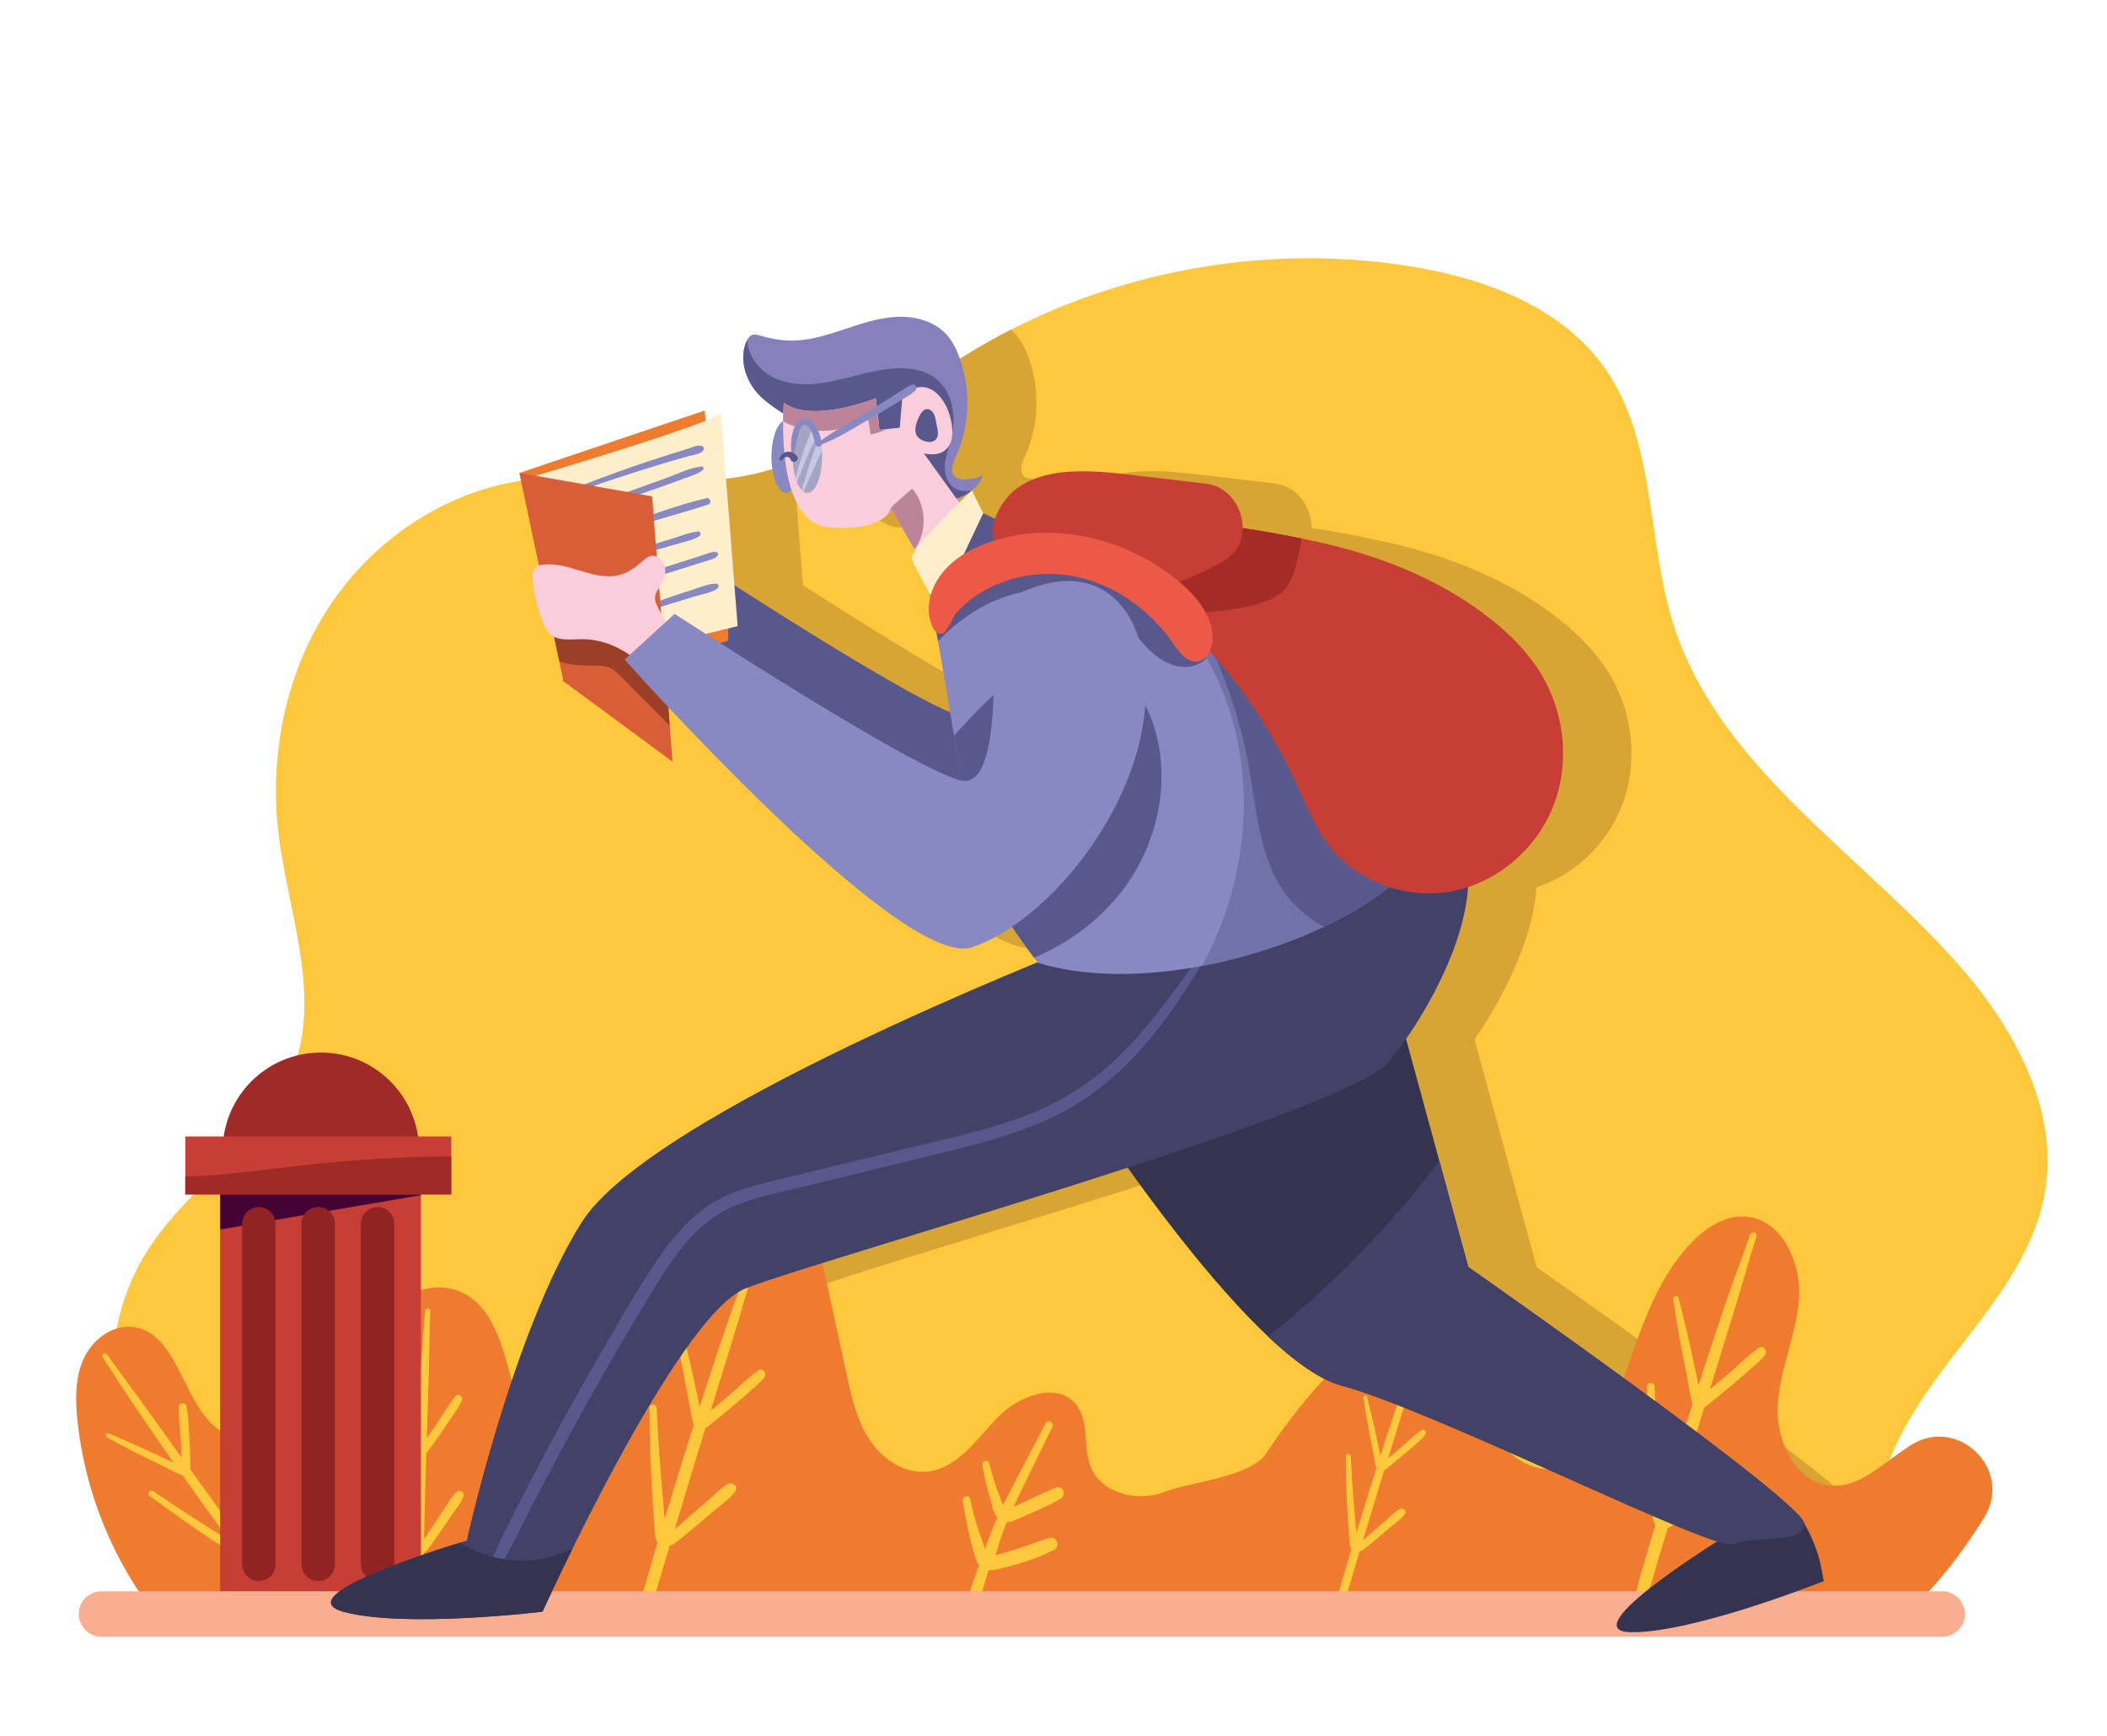
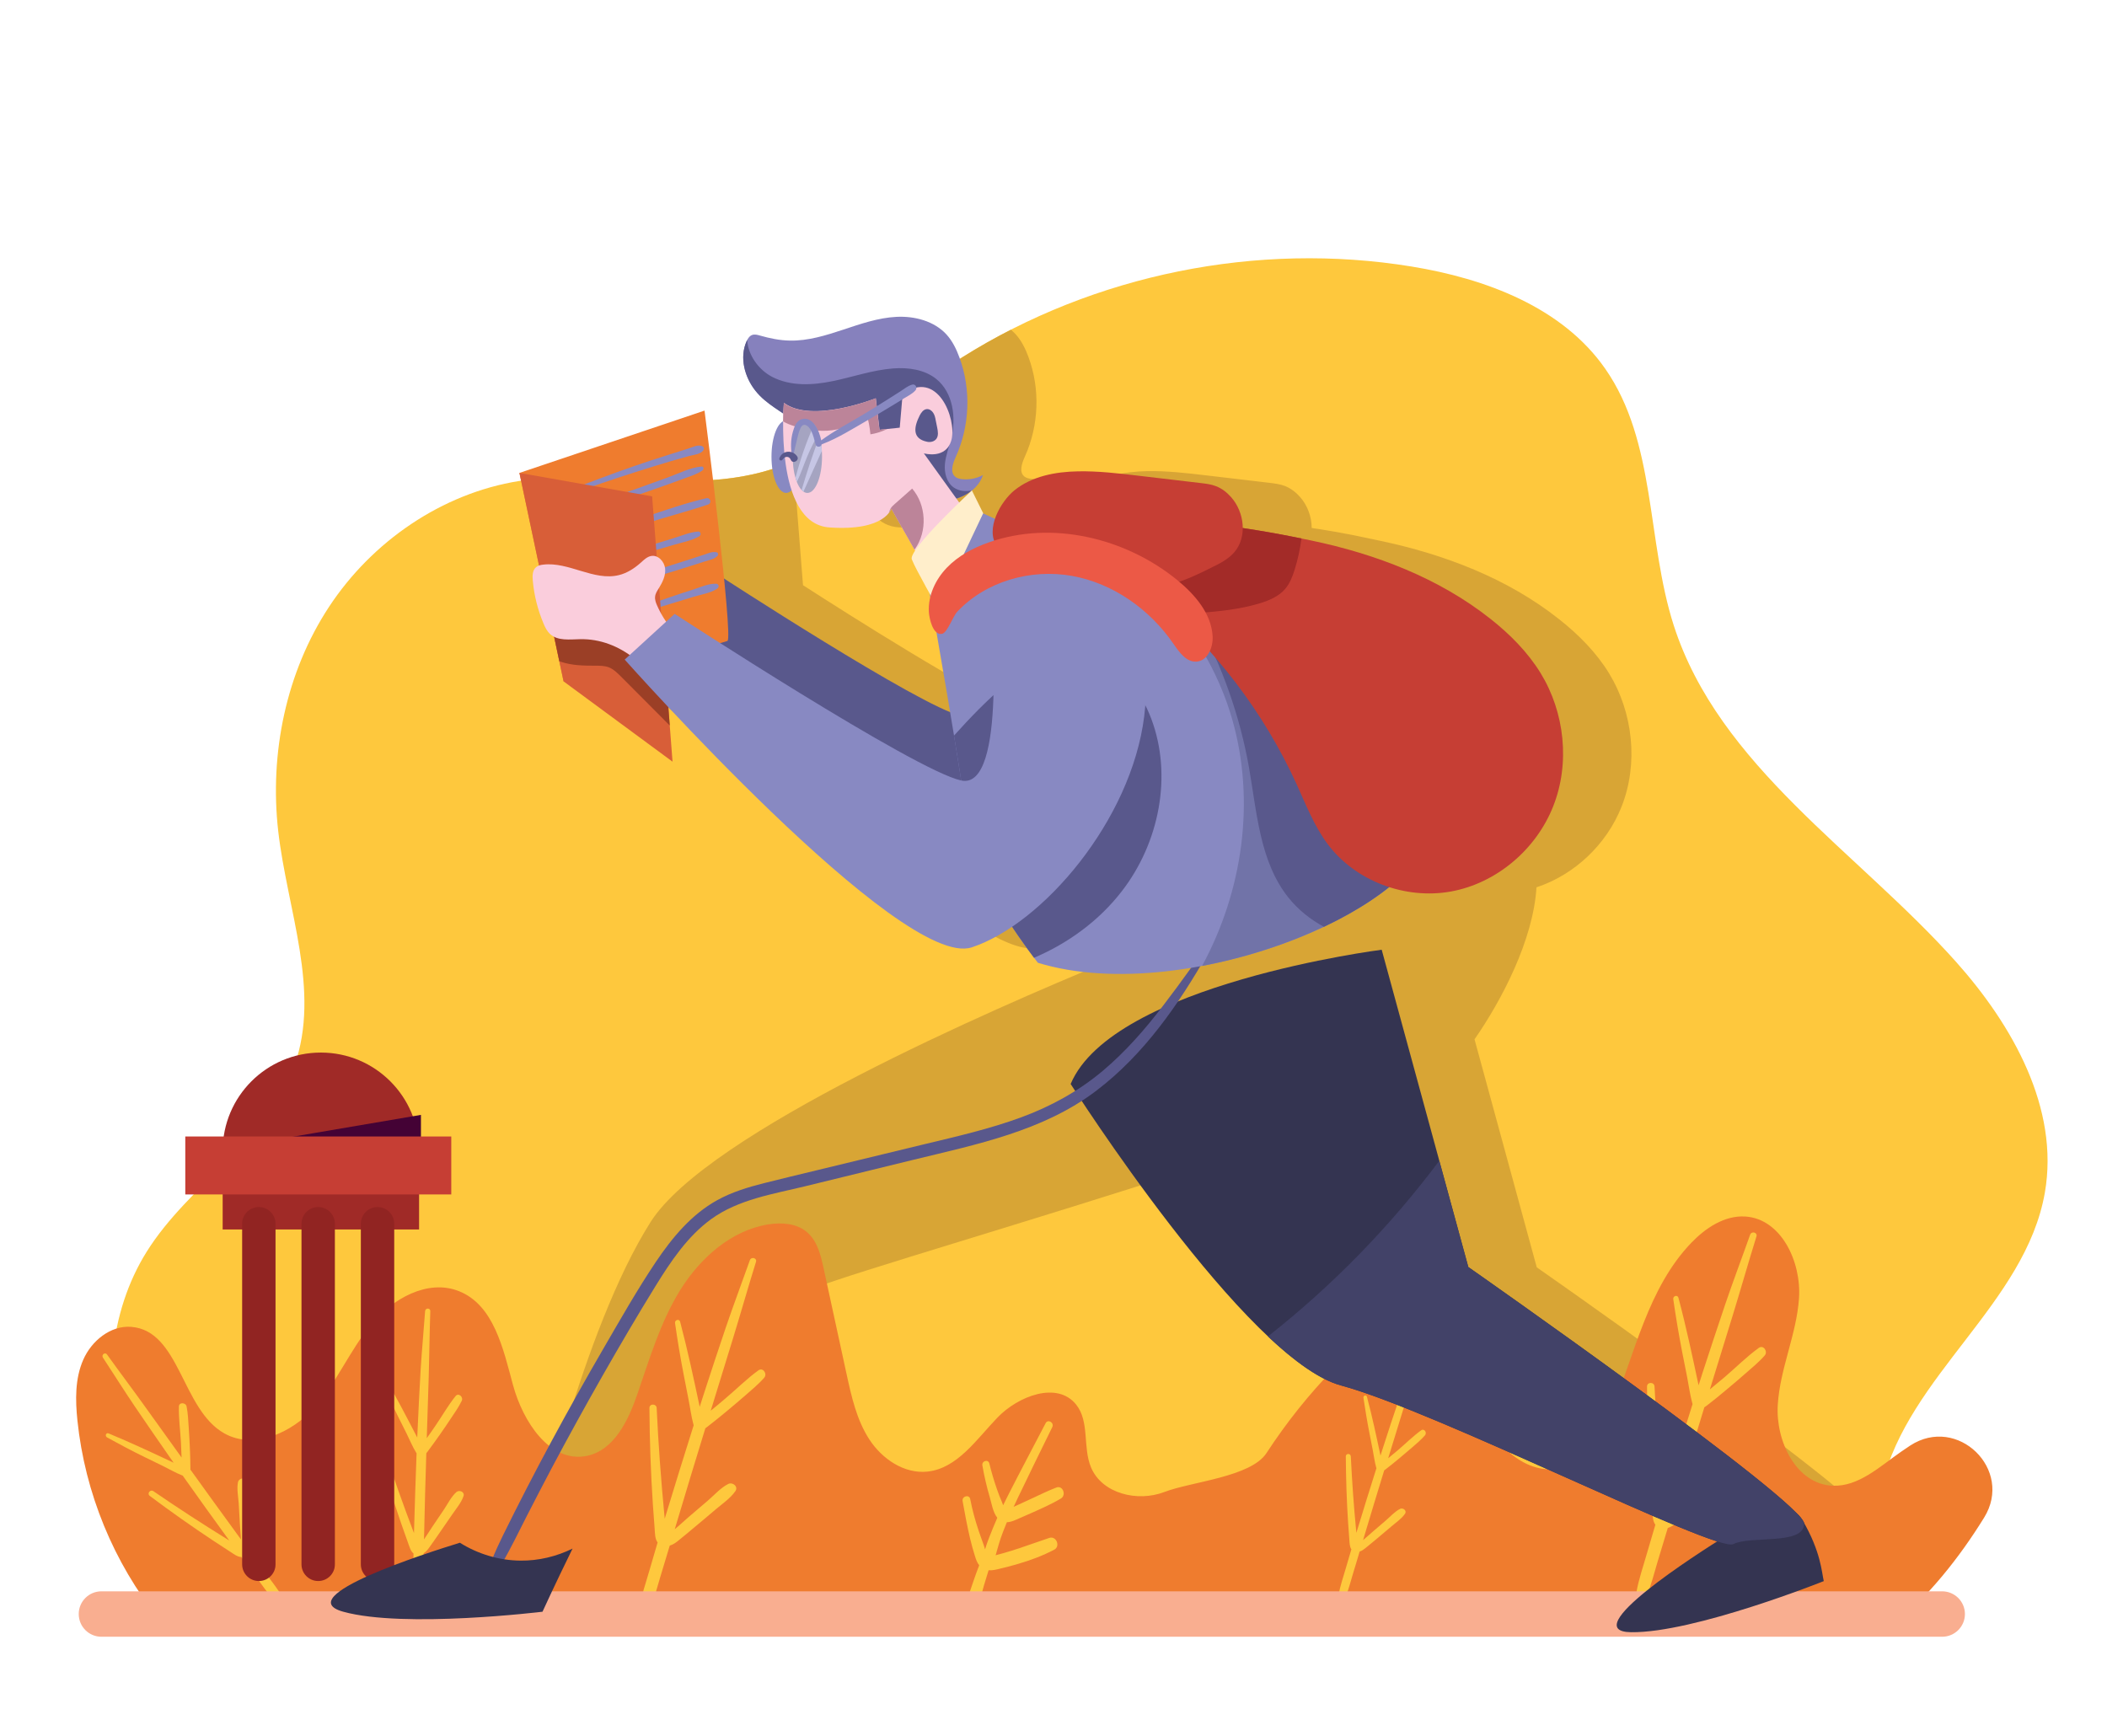
<svg xmlns="http://www.w3.org/2000/svg" version="1.1" x="0px" y="0px" viewBox="0 0 2272 1872" style="enable-background:new 0 0 2272 1872;" xml:space="preserve">
  <style type="text/css">
	.st0{fill:#FFFFFF;}
	.st1{fill:#FEC83D;}
	.st2{fill:#D8A535;}
	.st3{fill:#EF7C2E;}
	.st4{fill:#A02A27;}
	.st5{fill:#C63E34;}
	.st6{fill:#440235;}
	.st7{fill:#912422;}
	.st8{fill:#F9AE90;}
	.st9{fill:#343451;}
	.st10{fill:#424268;}
	.st11{fill:#59588C;}
	.st12{fill:#FFEECB;}
	.st13{fill:#8889C2;}
	.st14{fill:#7173A8;}
	.st15{fill:#8681BD;}
	.st16{fill:#FACDDC;}
	.st17{fill:#BC8499;}
	.st18{fill:#D85E38;}
	.st19{fill:#9B3F26;}
	.st20{fill:#A5A4C1;}
	.st21{fill:#C6C6E5;}
	.st22{fill:#A32B28;}
	.st23{fill:#EC5946;}
</style>
  <g id="Background">
    <g id="Layer_1_1_">
	</g>
    <g id="Layer_2">
	</g>
    <g id="Layer_1_2_">
	</g>
    <g id="Layer_2_1_">
	</g>
    <g>
      <g>
        <rect x="0" class="st0" width="2272" height="1872" />
      </g>
    </g>
  </g>
  <g id="object">
    <g>
      <path class="st1" d="M2205,1286.1c15.8-90.8-34.7-180.5-96.1-249.2c-106.3-118.8-255.3-210.8-304.1-362.5    c-29.4-91.6-18.8-197.8-73.9-276.8c-46.3-66.4-129.1-97.2-208.9-110.2c-166.2-27.1-341.9,8.4-484.6,98    c-73.5,46.1-141.1,107.2-225.8,126.1c-82.2,18.4-168.7-6-251.8,7.2C476.4,532,401.1,584,354.8,654.4s-64.3,158-54.8,241.8    c9.7,84.9,46,172.1,17.6,252.7c-28.6,81.3-113.9,128-159.5,201.1c-41.1,65.8-46.7,149.7-27.4,224.8    c16.5,64.3,29.1,95.9,62.9,141.4h1809.9c17.3-33.5,16.8-76.5,25.9-114.6C2057.6,1483.4,2184.1,1405.8,2205,1286.1z" />
      <path class="st2" d="M2017.2,1638.6c-0.2-0.3-0.4-0.5-0.6-0.8c-1-1.4-2.1-2.7-3.3-3.9c-0.4-0.5-0.9-0.9-1.3-1.4    c-2.7-2.8-6-6-9.9-9.5c-2-1.8-4.1-3.7-6.3-5.6c-1.5-1.3-3-2.6-4.7-4c-0.8-0.7-1.6-1.4-2.5-2.1c-1.7-1.4-3.4-2.9-5.2-4.3    c-0.9-0.7-1.8-1.5-2.7-2.2c-1.8-1.5-3.7-3.1-5.6-4.6c-1.9-1.6-3.9-3.2-5.9-4.8c-5.1-4.1-10.4-8.4-16.1-12.8    c-4.5-3.5-9.2-7.2-13.9-10.9c-6-4.6-12.2-9.4-18.6-14.3c-1.3-1-2.6-1.9-3.9-2.9c-5.2-3.9-10.4-7.9-15.8-11.9c-1.3-1-2.7-2-4-3    c-5.4-4-10.9-8.1-16.4-12.2c-1.4-1-2.8-2.1-4.2-3.1c-2.8-2.1-5.6-4.1-8.4-6.2c-18.2-13.5-36.8-27.1-55-40.3    c-5.6-4.1-11.2-8.1-16.7-12.1c-6.9-5-13.7-9.9-20.4-14.7c-2.7-1.9-5.3-3.8-8-5.7c-1.3-0.9-2.6-1.9-3.9-2.8    c-2.6-1.9-5.2-3.7-7.7-5.6c-5.1-3.7-10.1-7.2-15-10.7c-2.4-1.7-4.8-3.5-7.2-5.1c-11.8-8.4-22.7-16.2-32.4-23.1    c-2.9-2.1-5.7-4-8.4-5.9c-4.5-3.1-8.6-6.1-12.3-8.7c-1.5-1.1-2.9-2.1-4.3-3c-12.3-8.7-19.5-13.7-19.5-13.7l-67.1-245.9    c29.3-42.1,63.4-107.3,66.8-163.9c41.2-13.6,75.8-46.5,91.8-87.1c18.3-46.4,12.4-101.2-13.6-143.8c-13.9-22.7-33.1-41.9-54-58.4    c-55.6-44-123.8-69.9-193.2-84.5c-3.8-0.8-7.7-1.6-11.5-2.4c-1.4-0.3-2.8-0.6-4.2-0.9c-0.8-0.2-1.5-0.3-2.3-0.5    c-1-0.2-1.9-0.4-2.9-0.6c-0.8-0.2-1.6-0.3-2.4-0.5c-0.9-0.2-1.9-0.4-2.8-0.6c-0.8-0.2-1.7-0.3-2.5-0.5c-0.9-0.2-1.9-0.4-2.8-0.5    c-0.8-0.2-1.7-0.3-2.5-0.5c-0.9-0.2-1.9-0.3-2.8-0.5c-0.8-0.2-1.7-0.3-2.5-0.5c-0.9-0.2-1.9-0.3-2.8-0.5c-0.8-0.2-1.7-0.3-2.5-0.5    c-0.9-0.2-1.9-0.3-2.8-0.5c-0.8-0.1-1.7-0.3-2.5-0.4c-1-0.2-1.9-0.3-2.9-0.5c-0.8-0.1-1.7-0.3-2.5-0.4c-1-0.2-1.9-0.3-2.9-0.5    c-0.8-0.1-1.7-0.3-2.5-0.4c-1-0.2-2-0.3-2.9-0.5c-0.8-0.1-1.7-0.3-2.5-0.4c-1-0.2-2-0.3-2.9-0.4c-0.8-0.1-1.7-0.3-2.5-0.4    c-0.7-0.1-1.4-0.2-2-0.3c0-12-4.5-24.4-12.6-33.5c-4.5-5.1-10-9.3-16.3-11.8c-5.3-2-11-2.7-16.7-3.4c-22.6-2.7-45.2-5.3-67.9-8    c-21.3-2.5-42.6-5-64-4.6c-24.4,0.5-49.9,5.3-68.9,20.6c-8,6.5-16.6,18.2-20.8,30.6c-0.1,0-0.1-0.1-0.2-0.1    c-0.5-0.2-0.9-0.4-1.4-0.6c-0.2-0.1-0.4-0.2-0.6-0.3c-0.4-0.2-0.8-0.4-1.1-0.5c-0.2-0.1-0.5-0.2-0.7-0.3c-0.3-0.2-0.6-0.3-1-0.4    c-0.2-0.1-0.4-0.2-0.6-0.3c-0.3-0.2-0.7-0.3-1-0.4c-0.1-0.1-0.3-0.1-0.4-0.2c-0.3-0.1-0.6-0.3-0.9-0.4c-0.1-0.1-0.3-0.1-0.4-0.2    c-0.2-0.1-0.4-0.2-0.6-0.3c-0.2-0.1-0.4-0.2-0.5-0.2c-0.2-0.1-0.4-0.2-0.6-0.3c-0.1-0.1-0.2-0.1-0.4-0.2c-0.2-0.1-0.4-0.2-0.6-0.3    c-0.1,0-0.2-0.1-0.3-0.1c-0.1-0.1-0.3-0.1-0.4-0.2c-0.1,0-0.1-0.1-0.2-0.1c-0.5-0.2-0.8-0.4-0.8-0.4l-12.2-24.7    c5.5-4.4,9.9-10,12.2-16.8c-6.9,3.8-15,5.3-22.8,4.4c-2.5-0.3-5.1-0.9-7.1-2.5c-6-4.8-2.7-14.3,0.5-21.4    c15.2-33.5,16.7-73,3.9-107.5c-3.3-8.9-7.5-17.6-13.9-24.6c-1.6-1.7-3.3-3.3-5-4.8c-17.9,9.1-35.3,19-52.3,29.7    c-43.4,27.3-84.8,59.8-128.9,85.7c-1.6,6.1-2.6,13.4-2.6,21.3c0,21.6,7.1,39.1,15.8,39.1c2.1,0,4.1-1,5.9-2.8    c7.1,21.5,19.5,38.7,40.8,40.1c43,3,58.5-8.5,63.9-15.5c1.9-2.5,2.6-4.4,2.7-4.8c0,0,0,0,0,0c0-0.1,0-0.1,0-0.1l25.7,45.3    c-2.8,4.3-4.3,7.7-3.6,9.5c2.4,6.3,11.9,23.8,19.3,37v0c0,0,0.2,1.2,0.6,3.4c-1.3,5.3-1.9,10.7-1.6,16.2    c0.3,5.1,2.7,17.4,8.3,21.9c0.1,0.8,0.3,1.7,0.4,2.5c0.1,0.4,0.1,0.7,0.2,1.1c0.1,0.5,0.2,1,0.3,1.5c0,0.2,0.1,0.3,0.1,0.5    c4,22.8,8.9,51.4,13.8,80.5C1049,747.8,915,662.7,865.9,631.1l-10.5-133.3c-14.2,5.7-28.7,10.5-43.8,13.8    c-57.6,12.9-117.3,4.8-176.4,3.3l20.1,94.9c-1.1,0.4-2.2,1-3.1,1.7c-4,3.3-4.1,9.3-3.6,14.5c1.5,15.8,5.4,31.4,11.5,46.1    c1.8,4.2,3.8,8.4,7.1,11.5c1.3,1.2,2.8,2.2,4.4,3l5.6,26.4h0l4.6,21.8l117.5,86.5l-3-38.9h0l-1.5-19.8    c87.2,93,269.9,278,327.3,258.9c14-4.7,28.6-12.2,43.3-22.1c0.3,0.4,0.5,0.8,0.8,1.1c0.1,0.2,0.3,0.4,0.4,0.6    c0.4,0.6,0.8,1.2,1.2,1.7c0.1,0.2,0.3,0.4,0.4,0.6c0.4,0.6,0.8,1.2,1.2,1.7c0.1,0.2,0.2,0.3,0.4,0.5c0.5,0.7,0.9,1.4,1.4,2.1    c0,0,0,0.1,0.1,0.1c0.5,0.7,1,1.5,1.5,2.2c0,0.1,0.1,0.1,0.1,0.2c0.4,0.6,0.8,1.2,1.3,1.8c0.1,0.2,0.3,0.4,0.4,0.6    c0.3,0.5,0.6,0.9,1,1.4c0.2,0.2,0.3,0.5,0.5,0.7c0.3,0.4,0.6,0.8,0.9,1.3c0.2,0.2,0.3,0.4,0.5,0.7c0.3,0.4,0.6,0.8,0.9,1.3    c0.1,0.2,0.3,0.4,0.4,0.6c0.4,0.5,0.7,1,1.1,1.5c0.1,0.1,0.1,0.2,0.2,0.2c0.4,0.6,0.8,1.1,1.2,1.7c0.1,0.2,0.3,0.4,0.4,0.6    c0.2,0.3,0.5,0.7,0.7,1c0.2,0.2,0.4,0.5,0.5,0.7c0.2,0.3,0.4,0.6,0.6,0.8c0.2,0.2,0.4,0.5,0.5,0.7c0.2,0.2,0.4,0.5,0.5,0.7    c0.2,0.3,0.4,0.5,0.5,0.7c0.1,0.2,0.3,0.4,0.4,0.6c0.2,0.3,0.4,0.5,0.6,0.8c0,0.1,0.1,0.1,0.1,0.2c0.8,1.1,1.6,2.2,2.3,3.1    c0,0,0.1,0.1,0.1,0.1c0.2,0.3,0.5,0.6,0.7,0.9c0,0,0,0,0,0.1c1.7,2.3,3,3.9,3.6,4.7c-119.2,49.2-430.2,183.5-491.3,280.2    c-74.3,117.4-124.1,343.5-124.1,343.5s-2.9,0.9-7.9,2.4c-0.1,0-0.3,0.1-0.4,0.1c-0.1,0-0.3,0.1-0.4,0.1c-0.2,0-0.3,0.1-0.5,0.2    c-0.2,0.1-0.4,0.1-0.5,0.2c-0.1,0-0.3,0.1-0.4,0.1c-0.2,0.1-0.4,0.1-0.7,0.2c-0.1,0-0.2,0.1-0.3,0.1c-0.2,0.1-0.4,0.1-0.6,0.2    c-0.2,0.1-0.4,0.1-0.6,0.2c-0.2,0.1-0.4,0.1-0.6,0.2c-0.1,0-0.3,0.1-0.5,0.1c-0.2,0.1-0.4,0.1-0.7,0.2c-0.8,0.2-1.6,0.5-2.4,0.7    c-0.2,0.1-0.5,0.2-0.7,0.2c-0.2,0.1-0.3,0.1-0.5,0.2c-0.2,0.1-0.5,0.2-0.8,0.2c-0.2,0.1-0.4,0.1-0.6,0.2c-0.2,0.1-0.4,0.1-0.6,0.2    c-0.3,0.1-0.5,0.2-0.8,0.2c-0.2,0.1-0.4,0.1-0.6,0.2c-0.2,0.1-0.5,0.1-0.7,0.2c-0.3,0.1-0.5,0.2-0.8,0.2c-0.2,0.1-0.4,0.1-0.7,0.2    c-0.2,0.1-0.5,0.1-0.7,0.2c-0.3,0.1-0.6,0.2-0.9,0.3c-0.2,0.1-0.4,0.1-0.6,0.2c-0.5,0.2-1,0.3-1.5,0.5c-0.1,0-0.2,0.1-0.3,0.1    c-0.4,0.1-0.8,0.3-1.2,0.4c-0.2,0.1-0.4,0.1-0.6,0.2c-0.3,0.1-0.6,0.2-1,0.3c-0.2,0.1-0.5,0.2-0.7,0.2c-0.3,0.1-0.6,0.2-0.9,0.3    c-0.2,0.1-0.5,0.2-0.7,0.2c-0.3,0.1-0.6,0.2-0.8,0.3c-0.2,0.1-0.5,0.2-0.7,0.2c-0.3,0.1-0.7,0.2-1,0.3c-0.2,0.1-0.4,0.1-0.6,0.2    c-0.3,0.1-0.7,0.2-1,0.3c-0.2,0.1-0.5,0.2-0.7,0.2c-0.4,0.1-0.7,0.2-1.1,0.4c-0.2,0.1-0.4,0.1-0.6,0.2c-0.6,0.2-1.1,0.4-1.7,0.6    c-0.2,0.1-0.4,0.1-0.6,0.2c-0.4,0.1-0.7,0.2-1.1,0.4c-0.2,0.1-0.5,0.2-0.7,0.2c-0.4,0.1-0.7,0.2-1.1,0.4c-0.2,0.1-0.4,0.1-0.6,0.2    c-0.4,0.1-0.7,0.2-1.1,0.4c-0.2,0.1-0.5,0.2-0.7,0.2c-0.4,0.1-0.7,0.3-1.1,0.4c-0.2,0.1-0.4,0.2-0.7,0.2c-0.4,0.1-0.7,0.3-1.1,0.4    c-0.2,0.1-0.5,0.2-0.7,0.2c-0.4,0.1-0.9,0.3-1.3,0.4c-0.2,0.1-0.3,0.1-0.5,0.2c-0.6,0.2-1.2,0.4-1.8,0.6c0,0-0.1,0-0.1,0    c-0.6,0.2-1.1,0.4-1.7,0.6c-0.2,0.1-0.4,0.2-0.7,0.2c-0.4,0.1-0.8,0.3-1.2,0.4c-0.3,0.1-0.5,0.2-0.8,0.3c-0.4,0.1-0.7,0.3-1.1,0.4    c-0.3,0.1-0.5,0.2-0.8,0.3c-0.4,0.1-0.7,0.3-1.1,0.4c-0.3,0.1-0.5,0.2-0.8,0.3c-0.4,0.1-0.7,0.3-1.1,0.4c-0.3,0.1-0.5,0.2-0.8,0.3    c-0.4,0.1-0.8,0.3-1.2,0.4c-0.2,0.1-0.4,0.2-0.6,0.2c-0.5,0.2-1.1,0.4-1.6,0.6c-0.1,0-0.2,0.1-0.3,0.1c-0.6,0.2-1.3,0.5-1.9,0.7    c-0.2,0.1-0.3,0.1-0.5,0.2c-0.5,0.2-1,0.4-1.4,0.5c-0.2,0.1-0.4,0.2-0.7,0.2c-0.4,0.2-0.8,0.3-1.2,0.5c-0.2,0.1-0.5,0.2-0.7,0.3    c-0.4,0.2-0.8,0.3-1.2,0.5c-0.2,0.1-0.5,0.2-0.7,0.3c-0.4,0.1-0.8,0.3-1.2,0.4c-0.2,0.1-0.5,0.2-0.7,0.3c-0.4,0.2-0.8,0.3-1.2,0.5    c-0.2,0.1-0.5,0.2-0.7,0.3c-0.4,0.2-0.9,0.3-1.3,0.5c-0.2,0.1-0.4,0.1-0.6,0.2c-1.3,0.5-2.5,1-3.8,1.5c-0.2,0.1-0.4,0.1-0.5,0.2    c-0.4,0.2-0.9,0.3-1.3,0.5c-0.2,0.1-0.5,0.2-0.7,0.3c-0.4,0.2-0.8,0.3-1.2,0.5c-0.2,0.1-0.5,0.2-0.7,0.3c-0.4,0.2-0.7,0.3-1.1,0.5    c-0.2,0.1-0.5,0.2-0.7,0.3c-0.4,0.2-0.8,0.3-1.2,0.5c-0.2,0.1-0.5,0.2-0.7,0.3c-0.4,0.2-0.8,0.3-1.2,0.5c-0.2,0.1-0.4,0.2-0.6,0.2    c-0.5,0.2-1,0.4-1.5,0.6c-0.1,0-0.2,0.1-0.3,0.1c-0.6,0.3-1.2,0.5-1.8,0.8c-0.1,0-0.2,0.1-0.3,0.1c-0.5,0.2-1,0.4-1.5,0.6    c-0.2,0.1-0.4,0.2-0.6,0.3c-0.4,0.2-0.8,0.3-1.2,0.5c-0.2,0.1-0.4,0.2-0.6,0.3c-0.4,0.2-0.7,0.3-1.1,0.5c-0.2,0.1-0.4,0.2-0.7,0.3    c-0.4,0.2-0.7,0.3-1.1,0.5c-0.2,0.1-0.4,0.2-0.7,0.3c-0.4,0.2-0.7,0.3-1.1,0.5c-0.2,0.1-0.4,0.2-0.6,0.3c-0.4,0.2-0.8,0.4-1.2,0.5    c-0.2,0.1-0.4,0.2-0.5,0.2c-0.5,0.2-1.1,0.5-1.6,0.7c0,0,0,0,0,0c-0.5,0.3-1.1,0.5-1.6,0.8c-0.2,0.1-0.3,0.1-0.5,0.2    c-0.4,0.2-0.8,0.4-1.1,0.5c-0.2,0.1-0.4,0.2-0.6,0.3c-0.3,0.2-0.7,0.3-1,0.5c-0.2,0.1-0.4,0.2-0.6,0.3c-0.3,0.2-0.6,0.3-1,0.5    c-0.2,0.1-0.4,0.2-0.6,0.3c-0.3,0.2-0.6,0.3-0.9,0.5c-0.2,0.1-0.4,0.2-0.6,0.3c-0.3,0.2-0.7,0.3-1,0.5c-0.2,0.1-0.3,0.2-0.5,0.3    c-0.4,0.2-0.7,0.4-1.1,0.6c-0.1,0.1-0.2,0.1-0.4,0.2c-0.5,0.3-1,0.5-1.4,0.8c-0.1,0-0.1,0.1-0.2,0.1c-0.4,0.2-0.8,0.4-1.2,0.6    c-0.1,0.1-0.3,0.2-0.4,0.2c-0.3,0.2-0.6,0.3-0.9,0.5c-0.2,0.1-0.3,0.2-0.5,0.3c-0.3,0.2-0.5,0.3-0.8,0.5c-0.2,0.1-0.3,0.2-0.5,0.3    c-0.3,0.2-0.5,0.3-0.8,0.5c-0.2,0.1-0.3,0.2-0.5,0.3c-0.3,0.2-0.5,0.3-0.8,0.5c-0.2,0.1-0.3,0.2-0.5,0.3c-0.3,0.2-0.5,0.3-0.8,0.5    c-0.1,0.1-0.3,0.2-0.4,0.2c-0.4,0.2-0.7,0.5-1,0.7c0,0-0.1,0-0.1,0.1c-0.4,0.2-0.7,0.5-1.1,0.7c-0.1,0.1-0.2,0.1-0.3,0.2    c-0.3,0.2-0.5,0.4-0.8,0.5c-0.1,0.1-0.2,0.2-0.4,0.3c-0.2,0.2-0.4,0.3-0.6,0.5c-0.1,0.1-0.1,0.1-0.2,0.2h229.1    c0.3-0.6,0.6-1.2,0.8-1.8c0-0.1,0.1-0.2,0.1-0.2c0.3-0.7,0.7-1.5,1.1-2.2c0-0.1,0.1-0.2,0.1-0.3c0.4-0.8,0.8-1.6,1.2-2.5    c0,0,0,0,0-0.1c1.3-2.7,2.6-5.5,4-8.5c0-0.1,0.1-0.2,0.1-0.2c0.4-0.9,0.9-1.8,1.3-2.7c0.1-0.1,0.1-0.3,0.2-0.4    c0.4-0.8,0.8-1.7,1.2-2.6c0.1-0.2,0.2-0.4,0.3-0.6c0.5-1,0.9-2,1.4-3c0,0,0,0,0-0.1c1.1-2.2,2.1-4.4,3.2-6.7c0,0,0,0,0-0.1    c0.5-1.1,1-2.1,1.6-3.2c0.1-0.2,0.2-0.4,0.3-0.6c0.5-0.9,0.9-1.9,1.4-2.9c0.1-0.2,0.2-0.4,0.3-0.7c0.5-1,1-2,1.5-3    c0.1-0.1,0.1-0.3,0.2-0.4c0.6-1.2,1.2-2.4,1.8-3.6l0,0c47-95.4,134-259.4,186.4-280.4c41.6-16.6,238.4-73.6,412.2-130.2    c41.7,58.3,98.6,132.3,151.3,181.9c0,0,0,0,0,0c4.5,4.2,8.9,8.2,13.3,12c0,0,0,0,0,0c0.8,0.7,1.6,1.3,2.3,2    c0.1,0.1,0.3,0.2,0.4,0.4c0.7,0.6,1.4,1.2,2.1,1.8c0.2,0.2,0.4,0.3,0.6,0.5c0.7,0.6,1.4,1.1,2.1,1.7c0.2,0.2,0.4,0.4,0.7,0.5    c0.7,0.6,1.3,1.1,2,1.6c0.2,0.2,0.4,0.4,0.7,0.5c0.7,0.5,1.3,1.1,2,1.6c0.2,0.2,0.4,0.3,0.6,0.5c0.7,0.6,1.4,1.1,2.1,1.6    c0.1,0.1,0.1,0.1,0.2,0.2c2.3,1.8,4.7,3.6,7,5.2c0.2,0.1,0.4,0.3,0.5,0.4c0.6,0.4,1.2,0.8,1.7,1.2c0.3,0.2,0.6,0.4,0.9,0.7    c0.5,0.4,1.1,0.7,1.6,1.1c0.4,0.2,0.7,0.5,1.1,0.7c0.5,0.3,1,0.7,1.5,1c0.4,0.3,0.8,0.5,1.1,0.7c0.5,0.3,1,0.6,1.4,0.9    c0.4,0.3,0.8,0.5,1.2,0.7c0.5,0.3,0.9,0.6,1.4,0.9c0.4,0.3,0.8,0.5,1.2,0.7c0.5,0.3,0.9,0.6,1.3,0.8c0.4,0.3,0.8,0.5,1.3,0.7    c0.4,0.3,0.9,0.5,1.3,0.8c0.5,0.3,1,0.6,1.5,0.8c0.4,0.2,0.9,0.5,1.3,0.7c0.7,0.4,1.5,0.8,2.2,1.2c0.3,0.2,0.7,0.3,1,0.5    c0.5,0.3,1,0.5,1.5,0.8c0.4,0.2,0.7,0.4,1.1,0.5c0.5,0.2,0.9,0.5,1.4,0.7c0.4,0.2,0.7,0.3,1.1,0.5c0.5,0.2,0.9,0.4,1.4,0.6    c0.4,0.2,0.7,0.3,1.1,0.5c0.5,0.2,0.9,0.4,1.4,0.6c0.4,0.1,0.7,0.3,1,0.4c0.5,0.2,0.9,0.4,1.4,0.5c0.3,0.1,0.7,0.3,1,0.4    c0.5,0.2,0.9,0.3,1.4,0.5c0.3,0.1,0.6,0.2,0.9,0.3c0.5,0.2,1,0.3,1.6,0.5c0.3,0.1,0.5,0.2,0.8,0.2c0.8,0.2,1.5,0.5,2.3,0.7    c11.2,3,24.8,7.5,40.1,13.1c2.2,0.8,4.4,1.6,6.7,2.5c4.5,1.7,9.2,3.5,14,5.4c2.4,0.9,4.8,1.9,7.3,2.9c7.3,2.9,14.9,6,22.8,9.2    c5.2,2.1,10.5,4.4,15.9,6.6c1.3,0.6,2.7,1.1,4,1.7c5.4,2.3,10.9,4.6,16.4,7c2.8,1.2,5.6,2.4,8.4,3.6c2.8,1.2,5.6,2.4,8.4,3.6    c5.6,2.4,11.3,4.9,17.1,7.4c2.9,1.3,5.7,2.5,8.6,3.8c1.4,0.6,2.9,1.3,4.3,1.9c2.9,1.3,5.8,2.5,8.6,3.8c8.7,3.8,17.3,7.7,26,11.5    c2.9,1.3,5.8,2.6,8.6,3.9c5.8,2.6,11.5,5.1,17.2,7.7c20,8.9,39.5,17.7,58,25.9c1.3,0.6,2.6,1.2,4,1.8c2.6,1.2,5.2,2.3,7.8,3.4    c2.6,1.1,5.1,2.3,7.7,3.4c6.3,2.8,12.5,5.5,18.4,8c7.2,3.1,14,6.1,20.6,8.8c2.2,0.9,4.3,1.8,6.4,2.7c1.1,0.4,2.1,0.9,3.1,1.3    c4.1,1.7,8.1,3.4,12,4.9c1,0.4,1.9,0.8,2.8,1.1c3.7,1.5,7.3,2.9,10.7,4.2c2.5,1,5,1.9,7.3,2.7c1.5,0.6,3,1.1,4.5,1.6    c0.7,0.3,1.4,0.5,2.1,0.7c1.4,0.5,2.7,0.9,4,1.3c0.6,0.2,1.2,0.4,1.7,0.6c-19.5,12.4-52.5,34.1-76.9,53.9h154.9    c10.7-20.7,14.6-45,18.1-69.5c-0.8-1.4-1.5-2.9-2.4-4.4C2019,1641.3,2018.3,1640,2017.2,1638.6z M1108.3,541.9l-3.1-4.3    c0.1,0,0.3-0.1,0.4-0.1c0.1,0,0.3-0.1,0.4-0.1c0.8-0.3,1.5-0.5,2.3-0.8c0.1,0,0.2-0.1,0.4-0.1c0.6-0.2,1.3-0.5,1.9-0.8    c0.2-0.1,0.4-0.2,0.6-0.3c0.6-0.3,1.2-0.5,1.8-0.8c0.1-0.1,0.3-0.1,0.4-0.2c0.7-0.4,1.4-0.7,2.2-1.1c0.1,0,0.1-0.1,0.2-0.1    c0.6-0.4,1.2-0.7,1.8-1.1c0.2-0.1,0.3-0.2,0.5-0.3c0.5-0.3,1.1-0.7,1.6-1c0.1-0.1,0.3-0.2,0.4-0.3c0.7-0.5,1.3-0.9,1.9-1.4    C1122,528.9,1116.3,534.2,1108.3,541.9z" />
      <path class="st3" d="M2059.8,1558.9c-3.1,2-6.3,4.2-9.6,6.5c-23.2,16.1-46.1,38.1-74.3,36.8c-39.1-1.8-61.4-48.2-58.9-87.3    c2.4-39.1,20.3-75.9,22.9-115c2.6-39.1-19.1-85.6-58.1-88c-22.2-1.3-42.6,12.3-58,28.3c-47.1,49-60.9,119.8-86.7,182.7    c-10,24.4-24.3,50-49.2,58.7c-37.7,13.3-77.6-21.3-88.6-59.7c-11-38.4-3-79.3-2.4-119.2c0.3-21.3-36-29.9-70.6-3.5    c-65.2,49.6-115.8,99.3-160.7,167.9c-16.9,25.8-81.3,30.8-110.1,41.9c-28.8,11.1-67.3,1.8-79.1-26.7c-9-21.6-1.3-49.3-16-67.6    c-20.3-25.4-62.3-9.4-84.9,14.1c-22.6,23.5-43.2,54.8-75.5,58.2c-24.9,2.6-48.8-13.6-62.5-34.6s-19.3-46.1-24.6-70.5    c-8.3-38.1-16.6-76.1-24.8-114.2c-3.1-14.3-6.8-29.6-18-39c-11.1-9.5-27.2-10.6-41.7-8.3c-40,6.5-73.2,36.1-94.7,70.5    c-21.4,34.4-33.1,73.9-46.3,112.2c-9.8,28.7-25.2,61.1-54.9,67c-39.8,7.8-68.7-37.3-79.3-76.4c-10.6-39.1-20.6-86.3-58.3-101.3    c-33.7-13.4-71.8,8.1-94.8,36.1c-23,28-37.1,62.6-61.2,89.6c-24.1,27-64.9,45.4-96.6,27.9c-46.5-25.6-48-111.1-100.9-115.1    c-22.2-1.7-42.7,15.1-51.6,35.4c-9,20.4-8.6,43.6-6.3,65.7c8.1,77.8,39,153.2,88,214.2l1868.2,8.7c39.8-33.6,72.5-74.1,99.8-118.3    C2171.6,1584.8,2110.8,1525.7,2059.8,1558.9z" />
      <path class="st1" d="M1139,1604.2c-9,3.5-17.7,7.7-26.4,11.8c-4.7,2.2-9.4,4.4-14.1,6.5c-1.8,0.8-3.7,1.7-5.5,2.5    c1.5-3.3,3.1-6.7,4.7-10c12.1-25.4,24.6-50.7,37-76c2.3-4.8-4.7-9-7.2-4.2c-13.3,25.5-26.8,50.9-39.8,76.4c-2,4-4.1,8.1-6,12.1    c-0.5-1.3-0.9-2.6-1.3-3.5c-2-4.5-3.7-9-5.3-13.6c-3.2-9.2-6-18.5-8.3-28c-1.2-4.9-8.3-2.8-7.5,2.1c2,11.5,4.6,22.8,7.9,34    c1.9,6.3,3.4,16.6,8.2,22.5c-1.6,3.6-3.1,7.2-4.6,10.8c-3,7.4-6.2,15.2-8.6,23.2c-0.5-1.8-1-3.4-1.3-4.2    c-1.9-5.4-3.9-10.7-5.7-16.1c-3.7-11.1-6.8-22.3-9-33.9c-1.1-5.4-9.2-3.1-8.2,2.3c2.4,13.4,4.9,26.8,8,40    c1.5,6.5,3.3,12.8,5.3,19.2c1.1,3.6,2.3,7.1,4.6,9.9c-2.3,5.9-4.5,11.9-6.5,17.9c-2.1,6.2-4.7,12.6-5.4,19.1    c-0.6,5.9,8.5,8.1,11.1,3c2.8-5.6,4.1-12,5.8-17.9c1.7-5.6,3.4-11.2,5.1-16.7c0.1,0,0.1,0,0.2,0c4.1,0.3,8.4-0.8,12.4-1.8    c6.5-1.5,12.9-3.2,19.3-5.1c13.4-3.9,26.5-8.8,38.9-15.3c6.9-3.6,2.2-15.2-5.3-12.7c-10.8,3.6-21.5,7.5-32.3,11.1    c-5.4,1.8-10.9,3.5-16.4,5.1c-3,0.9-6.1,1.7-9.2,2.5c0,0,0,0,0,0c2.4-8.6,4.8-17.2,8.1-25.6c1.3-3.4,2.6-6.7,4-10    c3.1-0.1,6.2-1.1,9.2-2.4c5.4-2.3,10.7-4.6,16-7c11.2-5,22.6-9.9,33.1-16.2C1150.1,1612.4,1146.1,1601.4,1139,1604.2z" />
      <path class="st1" d="M1532.4,1542.5c-8.7,6.3-16.5,14.1-24.7,21.1c-3.6,3-7.1,6-10.8,9c5.5-17.9,11-35.7,16.5-53.6    c5.9-19.1,11.3-38.3,17.2-57.3c0.9-2.9-3.6-4.1-4.6-1.3c-5.9,16.8-12.3,33.4-18,50.2c-5.7,16.8-11.3,33.7-16.7,50.6    c-0.9,2.8-1.8,5.6-2.7,8.5c-4.5-21.2-9-42.4-14.6-63.4c-0.7-2.5-4.1-1.4-3.8,1c1.9,12.8,4,25.6,6.5,38.3    c1.2,6.1,2.4,12.2,3.6,18.4c1.2,6.2,2,12.7,3.7,18.7c0.1,0.2,0.1,0.5,0.2,0.7c-7.4,23.2-14.5,46.4-21.6,69.6    c-0.1-0.6-0.1-1.3-0.2-1.9c-2.6-26.8-4.5-53.6-5.8-80.5c-0.2-3.5-5.4-3.5-5.4,0c0.2,24,0.9,47.9,2.5,71.8c0.4,6,0.8,12,1.3,17.9    c0.3,3.4,0.2,7.6,2.2,10.5c-2,6.7-4,13.4-5.9,20.1c-2.8,9.7-6.3,19.6-8,29.6c-0.9,5,5.6,6.7,7.5,2.1c3.4-8.1,5.5-16.9,8.1-25.4    c2.4-8,4.9-16,7.2-24c2-0.6,3.9-1.8,5.5-3.1c4.6-3.6,9-7.4,13.5-11.1c5.2-4.3,10.3-8.6,15.4-13c4.9-4.2,10.9-8.2,14.5-13.5    c2.4-3.4-2.1-6.9-5.3-5.3c-5.6,2.8-10.3,8.1-14.9,12.1c-4.9,4.2-9.9,8.5-14.8,12.7c-3.4,2.8-6.7,6.1-10.2,8.9    c4-13.4,8-26.8,12.1-40.2c3.6-11.7,7.1-23.4,10.7-35c0.7-0.5,1.4-1,2.1-1.6c4.7-3.6,9.3-7.4,13.8-11.1c4.6-3.8,9.2-7.7,13.8-11.7    c4.8-4.2,9.9-8.4,14.1-13.2C1539.2,1545.2,1535.9,1540,1532.4,1542.5z" />
      <path class="st1" d="M817.8,1477.8c-12.6,9.1-23.9,20.5-35.8,30.5c-5.1,4.4-10.3,8.7-15.6,13c7.9-25.9,15.9-51.7,23.9-77.6    c8.5-27.6,16.3-55.4,24.9-82.9c1.3-4.2-5.1-5.9-6.6-1.8c-8.6,24.3-17.7,48.3-26,72.7c-8.2,24.3-16.3,48.7-24.2,73.2    c-1.3,4.1-2.6,8.2-3.9,12.2c-6.5-30.7-13.1-61.4-21.1-91.7c-1-3.6-6-2-5.5,1.5c2.7,18.5,5.7,37,9.3,55.4    c1.7,8.9,3.5,17.7,5.2,26.6c1.8,8.9,2.9,18.3,5.3,27.1c0.1,0.4,0.2,0.7,0.3,1c-10.6,33.5-21,67.1-31.2,100.7    c-0.1-0.9-0.2-1.8-0.3-2.8c-3.7-38.7-6.6-77.6-8.4-116.4c-0.2-5-7.9-5.1-7.8,0c0.2,34.7,1.4,69.3,3.7,103.9    c0.6,8.6,1.2,17.3,1.9,25.9c0.4,5,0.2,11.1,3.2,15.1c-2.9,9.7-5.7,19.4-8.5,29.1c-4,14.1-9.1,28.3-11.5,42.8    c-1.2,7.3,8.1,9.7,10.9,3c4.9-11.8,8-24.5,11.7-36.7c3.5-11.6,7-23.2,10.5-34.8c2.9-0.9,5.7-2.6,8-4.4c6.6-5.2,13-10.7,19.5-16.1    c7.5-6.2,14.9-12.5,22.3-18.8c7.1-6,15.7-11.8,21-19.5c3.4-5-3.1-10-7.7-7.7c-8,4-14.8,11.7-21.6,17.6    c-7.1,6.1-14.3,12.3-21.4,18.3c-4.8,4.1-9.7,8.8-14.7,12.9c5.8-19.4,11.6-38.8,17.5-58.2c5.2-16.9,10.3-33.8,15.5-50.7    c1.1-0.7,2.1-1.5,3.1-2.3c6.8-5.2,13.4-10.7,20-16.1c6.7-5.6,13.4-11.2,19.9-16.9c6.9-6.1,14.3-12.1,20.4-19.1    C827.7,1481.8,822.9,1474.2,817.8,1477.8z" />
      <path class="st1" d="M491.3,1505.5c-8,9.9-14.4,21.3-21.6,31.8c-3.1,4.6-6.3,9.1-9.5,13.6c0.7-22.1,1.4-44.2,2.1-66.3    c0.7-23.6,0.9-47.2,1.7-70.7c0.1-3.6-5.3-3.6-5.6,0c-1.5,21-3.5,41.9-4.8,62.9c-1.2,21-2.3,41.9-3.2,62.9c-0.2,3.5-0.3,7-0.5,10.5    c-11.8-22.8-23.6-45.5-36.5-67.7c-1.5-2.6-5.1-0.3-4,2.4c6.1,14,12.5,27.9,19.3,41.6c3.3,6.6,6.6,13.2,9.9,19.8    c3.3,6.7,6.2,13.8,10.1,20.2c0.2,0.3,0.3,0.5,0.5,0.7c-1.1,28.7-2,57.4-2.8,86.1c-0.3-0.7-0.5-1.4-0.8-2.1    c-11.3-29.7-21.9-59.7-31.8-89.9c-1.3-3.9-7.3-2.3-6.2,1.7c7.7,27.3,16.1,54.3,25.4,81.1c2.3,6.7,4.7,13.4,7.1,20    c1.4,3.8,2.6,8.7,5.8,11.2c-0.2,8.3-0.3,16.5-0.4,24.8c-0.1,12-1,24.3,0.2,36.2c0.6,6,8.5,5.9,9.2,0c1.3-10.4,1-21,1.2-31.5    c0.3-9.9,0.5-19.8,0.7-29.7c2.1-1.4,3.9-3.3,5.3-5.2c4.1-5.5,7.9-11.2,11.9-16.9c4.5-6.5,9-13.1,13.5-19.6    c4.3-6.3,9.8-12.7,12.3-19.9c1.6-4.7-4.6-7.2-7.7-4.4c-5.5,4.9-9.2,12.5-13.2,18.5c-4.3,6.4-8.6,12.7-12.9,19.1    c-2.9,4.3-5.7,9-8.8,13.4c0.4-16.6,0.8-33.1,1.2-49.6c0.4-14.4,0.8-28.9,1.3-43.3c0.7-0.8,1.3-1.6,1.9-2.5    c4.2-5.6,8.3-11.3,12.3-17c4.1-5.8,8.1-11.7,12-17.6c4.2-6.3,8.7-12.6,12-19.4C499.9,1506.6,494.5,1501.6,491.3,1505.5z" />
      <path class="st1" d="M192.9,1516.9c-0.3,12.7,1.5,25.6,2.2,38.4c0.3,5.5,0.5,11,0.7,16.5c-12.9-17.9-25.8-35.9-38.7-53.9    c-13.7-19.2-28-38-41.7-57.2c-2.1-3-6.4,0.4-4.4,3.4c11.6,17.6,22.7,35.4,34.5,52.8c11.8,17.4,23.7,34.7,35.7,51.9    c2,2.9,4,5.7,6,8.6c-23.2-10.9-46.4-21.8-70.1-31.6c-2.8-1.2-4.2,2.9-1.7,4.3c13.4,7.4,26.9,14.6,40.7,21.3    c6.6,3.2,13.2,6.5,19.9,9.7c6.7,3.3,13.3,7.2,20.2,9.9c0.3,0.1,0.6,0.2,0.8,0.3c16.6,23.5,33.3,46.8,50.2,70    c-0.6-0.4-1.3-0.8-1.9-1.2c-27-16.7-53.7-34-79.9-52c-3.4-2.3-7.2,2.6-3.9,5.1c22.7,17,45.8,33.3,69.4,48.9    c5.9,3.9,11.8,7.8,17.8,11.6c3.4,2.2,7.3,5.3,11.5,5.4c4.9,6.7,9.8,13.3,14.8,19.9c7.2,9.6,13.9,19.9,22.1,28.6    c4.1,4.4,10.3-0.5,7.3-5.6c-5.2-9-12-17.3-18.2-25.7c-5.8-8-11.6-16-17.4-24c0.8-2.4,1.1-5,1-7.4c-0.1-6.9-0.5-13.8-0.9-20.6    c-0.4-7.9-0.8-15.9-1.2-23.8c-0.4-7.6,0.1-16.1-2.3-23.3c-1.6-4.7-8-2.9-8.8,1.2c-1.4,7.2,0.3,15.5,0.8,22.7    c0.5,7.7,0.9,15.3,1.3,23c0.3,5.2,1,10.6,1.1,16c-9.8-13.4-19.5-26.7-29.2-40.2c-8.5-11.7-16.9-23.4-25.3-35.1c0.1-1,0-2.1,0-3.1    c0-7-0.3-14-0.6-21c-0.3-7.1-0.7-14.2-1.2-21.3c-0.5-7.5-0.8-15.3-2.3-22.7C200.4,1512.5,193,1511.8,192.9,1516.9z" />
      <path class="st1" d="M1896.5,1453.6c-13,9.4-24.5,21-36.7,31.4c-5.3,4.5-10.6,8.9-16,13.3c8.2-26.6,16.4-53.1,24.6-79.7    c8.7-28.3,16.8-56.9,25.6-85.2c1.4-4.4-5.3-6.1-6.8-1.9c-8.8,24.9-18.2,49.6-26.7,74.6c-8.5,25-16.7,50.1-24.9,75.2    c-1.4,4.2-2.7,8.4-4,12.6c-6.7-31.5-13.4-63.1-21.7-94.3c-1-3.7-6.1-2.1-5.6,1.5c2.8,19.1,5.9,38,9.6,56.9    c1.8,9.1,3.6,18.2,5.4,27.3c1.8,9.2,3,18.8,5.5,27.8c0.1,0.4,0.2,0.7,0.3,1.1c-10.9,34.4-21.6,68.9-32,103.5    c-0.1-0.9-0.2-1.9-0.3-2.8c-3.8-39.8-6.7-79.7-8.7-119.6c-0.2-5.2-8.1-5.2-8.1,0c0.2,35.6,1.4,71.2,3.8,106.8    c0.6,8.9,1.2,17.8,1.9,26.6c0.4,5.1,0.2,11.4,3.3,15.6c-3,10-5.9,19.9-8.8,29.9c-4.1,14.5-9.3,29.1-11.8,43.9    c-1.3,7.5,8.3,9.9,11.2,3.1c5.1-12.1,8.2-25.2,12-37.7c3.6-11.9,7.2-23.8,10.8-35.7c3-1,5.8-2.7,8.2-4.6c6.8-5.3,13.4-11,20-16.5    c7.7-6.4,15.3-12.8,22.9-19.3c7.3-6.2,16.1-12.1,21.6-20c3.5-5.1-3.2-10.3-7.9-7.9c-8.3,4.1-15.2,12-22.2,18    c-7.3,6.3-14.7,12.6-22,18.8c-5,4.2-9.9,9.1-15.1,13.3c6-19.9,11.9-39.9,18-59.8c5.3-17.4,10.6-34.7,15.9-52.1    c1.1-0.7,2.1-1.5,3.2-2.3c7-5.3,13.8-11,20.5-16.6c6.9-5.7,13.7-11.5,20.4-17.4c7.1-6.2,14.7-12.4,21-19.6    C1906.6,1457.7,1901.7,1449.9,1896.5,1453.6z" />
      <g>
        <path class="st4" d="M346,1135.1L346,1135.1c-58.5,0-105.9,47.4-105.9,105.9v84.9h211.8V1241     C451.9,1182.5,404.5,1135.1,346,1135.1z" />
-         <rect x="237.4" y="1239.3" class="st5" width="216.5" height="480.9" />
-         <path class="st6" d="M453.9,1239.3H237.4v86.6c44.4-7.7,150.5-25.8,216.5-37V1239.3z" />
+         <path class="st6" d="M453.9,1239.3H237.4c44.4-7.7,150.5-25.8,216.5-37V1239.3z" />
        <path class="st7" d="M279.1,1705L279.1,1705c-10,0-18-8.1-18-18v-367.3c0-10,8.1-18,18-18h0c10,0,18,8.1,18,18V1687     C297.2,1696.9,289.1,1705,279.1,1705z" />
        <path class="st7" d="M343.1,1705L343.1,1705c-10,0-18-8.1-18-18v-367.3c0-10,8.1-18,18-18h0c10,0,18,8.1,18,18V1687     C361.2,1696.9,353.1,1705,343.1,1705z" />
        <path class="st7" d="M407.1,1705L407.1,1705c-10,0-18-8.1-18-18v-367.3c0-10,8.1-18,18-18h0c10,0,18,8.1,18,18V1687     C425.2,1696.9,417.1,1705,407.1,1705z" />
        <rect x="199.8" y="1225.6" class="st5" width="286.8" height="62.5" />
-         <path class="st4" d="M199.8,1268.7v19.4h286.8V1247c-56,0.6-112,4-167.6,10.5C279.3,1262,239.6,1268.1,199.8,1268.7z" />
      </g>
      <path class="st8" d="M2094.2,1716.1H109.4c-13.6,0-24.5,11-24.5,24.5v0c0,13.6,11,24.5,24.5,24.5h1984.8c13.6,0,24.6-11,24.6-24.5    v0C2118.8,1727.1,2107.8,1716.1,2094.2,1716.1z" />
      <g>
        <g>
          <path class="st9" d="M1154.5,1169c0,0,189.4,297.6,291.6,325.1s404.5,180.6,423.1,171.1c18.7-9.5,76,1.5,76.3-21.9      c0.3-23.3-362.2-276.9-362.2-276.9l-93.4-342.2C1489.9,1024.2,1199.9,1061.1,1154.5,1169z" />
          <path class="st9" d="M1861.4,1656.1c-31.5,19.6-162.6,103.5-102.5,104.1c68,0.8,207.7-55.1,207.7-55.1      c-2.3-9.7-3-31.5-22.8-65.5c-6.1-10.5-18.4-15.5-30.1-12.4c-3.5,0.9-7.7,1.3-16.1,3.5      C1875.2,1636.4,1875.2,1636.4,1861.4,1656.1z" />
          <path class="st10" d="M1583.3,1366.4l-31.3-114.6c-53,70.8-115.2,134.7-184.8,189.4c28.6,26.9,55.9,46.7,78.8,52.9      c102.2,27.5,404.5,180.6,423.1,171.1c18.7-9.5,76,1.5,76.3-21.9C1945.8,1620,1583.3,1366.4,1583.3,1366.4z" />
-           <path class="st10" d="M1164.6,1019c-20.1,8.6-462.9,181.5-537.2,298.9c-74.3,117.4-124.1,343.5-124.1,343.5      s-198.8,58.4-133.2,76.6s214.9,0,214.9,0s144.4-318.7,218.8-348.5s646.9-189,693-243.6c46.1-54.5,137.1-212.1,50.5-275.9      C1460.7,806.2,1210,999.6,1164.6,1019z" />
          <path class="st11" d="M1311.3,1004.6c-18.1,27.2-37.2,53.9-57.1,79.9c-19.4,25.5-40.7,49.8-65.3,70.5      c-26,21.8-55.8,38.2-87.6,49.9c-34.2,12.6-69.8,20.7-105.2,29.2c-38.4,9.3-76.8,18.6-115.2,27.9c-19,4.6-38,9.1-56.9,13.9      c-17.5,4.4-35,9.7-50.8,18.5c-27.8,15.4-48.5,40.5-66,66.5c-20.2,30.1-38.2,61.9-56.4,93.2c-38.3,66-74.7,133.1-108.4,201.6      c-4.2,8.6-8.2,17.1-11.7,26c-2.4,6.1,7.2,9.8,10.5,4.4c9.8-16.5,18-34,26.8-51.1c8.8-17.1,17.6-34.2,26.6-51.2      c17.9-33.7,36.3-67.1,55.2-100.3c18.6-32.6,37.5-64.9,57.2-96.8c16.3-26.4,34.4-53.5,59.9-72c29.4-21.3,66.8-27,101.3-35.4      c38.7-9.4,77.4-18.9,116.1-28.4c68.5-16.7,140.5-31,197.8-74.6c51.6-39.2,88.7-92.9,120.5-148.6c4-7.1,8.2-14,12.4-21      C1316.3,1004.4,1312.8,1002.4,1311.3,1004.6z" />
          <path class="st9" d="M495.9,1663.7c-35.4,10.9-183.7,58.3-125.8,74.4c65.6,18.2,214.9,0,214.9,0s12.7-28,32.4-68.1      c-17.4,8.6-36.8,13.2-56.2,13C538.2,1682.8,515.3,1675.9,495.9,1663.7z" />
          <path class="st11" d="M1062.9,615.2c0,0,15.7,165.8-26.9,156.6c-42.7-9.2-262.5-152.6-262.5-152.6l-45.8,41.9      c0,0,253.3,285.2,318.1,263.6s145.9-116,157.8-211.5C1215.5,617.6,1146.1,632.5,1062.9,615.2z" />
          <path class="st3" d="M560.1,510l199.6-67.2c0,0,31.3,245.2,24.7,248.4c-6.6,3.1-176.7,43.6-176.7,43.6L560.1,510z" />
-           <path class="st12" d="M574.3,514.1c0,0,185.1-54.7,203-68.2l18.1,229.3l-163.8,40.1L574.3,514.1z" />
          <g>
            <path class="st13" d="M757.8,481.5c-4.8-2.8-11.5,1-16.4,2.5c-6.5,2-13,4-19.4,6.1c-12.6,4-25.3,8.1-37.8,12.4       c-25.4,8.8-50.5,18.3-75.5,28.3c-2.5,1-1.5,5.1,1.1,4.2c25.1-9.3,50.5-18,76.1-26.1c12.6-4,25.3-8,38-11.7       c6.2-1.8,12.4-3.6,18.7-5.3c4.9-1.4,13.5-1.8,16.1-6.8C759.4,483.9,759.1,482.3,757.8,481.5z" />
            <path class="st13" d="M756.5,503.1c-12.2,1.1-24.4,7.4-35.9,11.6c-12.3,4.4-24.6,8.9-36.9,13.3c-12,4.3-24.1,8.5-36,12.8       c-12.6,4.6-25,9.8-37.7,14.3c-1.6,0.6-1,3.1,0.7,2.6c12.5-3.8,25.2-6.8,37.6-10.8c12.4-3.9,24.8-8.2,37.2-12.4       c12.1-4.1,24.1-8.3,36.1-12.6c6.1-2.2,12.3-4.4,18.4-6.7c6.1-2.2,12.3-4.2,17.6-8C759.3,506.1,758.9,502.9,756.5,503.1z" />
            <path class="st13" d="M761.6,537.3c-22.8,5.3-45.3,13.2-67.5,20.7c-22.3,7.5-44.4,15.7-66.3,24.3c-3,1.2-1.8,6.1,1.4,4.9       c22.1-7.9,44.4-15.4,66.8-22.6c22.4-7.2,45.2-13,67.5-20.5C767.8,542.7,766.1,536.3,761.6,537.3z" />
            <path class="st13" d="M752.8,573.2c-9.1,0.7-18.4,4.8-27.1,7.4c-9.7,2.9-19.3,6-29,9c-19,5.9-38,11.9-56.9,18.3       c-1.9,0.6-1.1,3.4,0.8,3c19.4-4.5,38.6-9.8,57.7-15.2c9.4-2.7,18.8-5.3,28.2-8.1c9-2.7,19.5-4.5,27.6-9.3       C756.4,577,755.6,573,752.8,573.2z" />
            <path class="st13" d="M772.8,595.6c-4.5-1.2-9.4,1.2-13.7,2.6c-5,1.6-10,3.3-15,4.9c-10.6,3.4-21.3,6.8-31.9,10.1       c-21,6.5-42.1,12.9-63.2,19c-3.4,1-2,6.2,1.5,5.3c21.3-5.6,42.5-11.4,63.6-17.7c10.4-3.1,20.7-6.3,31.1-9.6       c5-1.6,10-3.2,15-4.8c4.4-1.4,10.7-2.5,13.7-6.2C774.7,597.9,774.5,596,772.8,595.6z" />
            <path class="st13" d="M772.2,629.5c-8.3-0.3-17.3,3.9-25.1,6.4c-8.9,2.8-17.8,5.7-26.7,8.8c-17.5,6-34.7,12.4-51.8,19.5       c-1.9,0.8-1.2,3.7,0.9,3.1c17.7-5.1,35.2-10.5,52.8-15.9c8.6-2.6,17.3-5.3,25.9-7.9c8.1-2.5,18.4-3.9,25.4-8.9       C775.8,633.1,775.1,629.6,772.2,629.5z" />
          </g>
          <path class="st13" d="M1044.3,555.9l15.8-2.3c0,0,472.4,213.6,487.2,316.4c14.7,102.8-265.1,218.3-428.1,168.3      c0,0-69.4-87.7-74.8-140.4c-5.5-52.7-41.9-257.8-41.9-257.8S1028.5,558.2,1044.3,555.9z" />
-           <path class="st11" d="M1099.1,639.2c37.9-8.5,80.6-0.1,108.8,26.6c12.4,11.7,21.6,26.4,34.3,37.8s30.5,19.5,46.6,13.8      c14.6-5.1,22.4-19,27.2-34.3c-125.7-70.7-255.7-129.5-255.7-129.5l-15.8,2.3c-15.8,2.3-41.9,84.4-41.9,84.4s3.7,20.9,8.9,51.1      C1035.4,666.4,1065.4,646.8,1099.1,639.2z" />
          <path class="st14" d="M1547.3,870.1c-8.1-56.6-154.8-146.7-285.1-216.3c30.4,35.4,53.6,77,66.5,121.9      c25.3,88.3,11.3,185.3-32.5,266C1430,1016.4,1557.4,940.3,1547.3,870.1z" />
          <path class="st11" d="M1547.3,870.1c-7.5-52.4-133.9-133.5-256-200.6c26.7,49.2,45.6,102.5,55.4,157.6      c8.6,48.7,11.6,101.7,42.3,140.5c10.6,13.3,23.8,23.9,38.6,31.9C1501.8,964.3,1553.9,915.9,1547.3,870.1z" />
          <path class="st11" d="M1113.6,847.2c26.5-44.9,38.3-98.3,33.2-150.1c-46.3,21.8-83.6,57.8-118.1,96.2      c7.2,43.8,13.6,84.9,15.7,104.7c0.7,6.6,2.4,13.7,4.8,21.1C1075,899.6,1097.1,875.1,1113.6,847.2z" />
          <path class="st11" d="M1209.6,961.2c40.3-52,55-124.6,31.8-186.2c-5.8-15.3-14-30.2-26.4-40.9c-12.4-10.7-29.5-16.8-45.5-13.2      c-20.6,4.6-34.7,23.2-46.2,41c-14.1,21.9-27.1,44.5-38.9,67.6c-11.9,23.2-22.9,47.4-40.3,66.7c0.1,0.6,0.1,1.1,0.2,1.7      c4.7,44.9,55.8,115.2,70.7,135C1152,1017.1,1185.1,992.9,1209.6,961.2z" />
          <g>
            <path class="st15" d="M814.6,421.4c-11.8-14.9-17.3-36-9.6-53.3c1.3-2.9,3.2-5.9,6.2-6.9c2.7-0.9,5.7-0.1,8.4,0.7       c10.5,3,21.2,5.2,32.1,5.4c19.7,0.4,38.9-5.6,57.6-11.8c18.7-6.2,37.6-12.8,57.3-13.8s40.7,4.5,54,19       c6.4,7,10.6,15.7,13.9,24.6c12.8,34.5,11.3,74-3.9,107.5c-3.2,7-6.5,16.5-0.5,21.4c2,1.6,4.6,2.2,7.1,2.5       c7.8,0.9,15.9-0.7,22.8-4.4c-6.8,20-30.6,29.3-51.8,28.8c-5.2-0.1-10.5-0.7-15.2-2.8c-5.2-2.3-9.5-6.3-13.8-10.1       c-19.4-16.9-41.8-30.4-65.8-39.5c-22.5-8.5-37.1-17.2-55.3-32.6C843.9,443.8,826.5,436.4,814.6,421.4z" />
            <path class="st11" d="M1028.4,525.7c-7.7-5.4-10.3-15.8-9.5-25.1c0.8-9.3,4.4-18.2,6.7-27.3c5.8-22.7,2.2-49.9-16-64.6       c-12.7-10.2-30.1-12.6-46.3-11.4C941,399,919.8,406.5,898,411c-21.8,4.5-45.4,5.7-65.2-4.5c-14.9-7.7-26.2-23.6-27.1-39.8       c-0.2,0.4-0.5,0.9-0.7,1.4c-7.7,17.4-2.2,38.4,9.6,53.3c11.9,15.1,29.2,22.5,43.6,34.6c18.1,15.4,32.8,24.1,55.3,32.6       c24.1,9.1,46.5,22.6,65.8,39.5c4.3,3.8,8.6,7.8,13.8,10.1c4.8,2.1,10,2.7,15.2,2.8c13.9,0.3,29-3.6,39.6-12       C1041,530.2,1034.1,529.7,1028.4,525.7z" />
            <ellipse class="st13" cx="847.7" cy="492.5" rx="15.8" ry="39.1" />
            <path class="st16" d="M845.3,434.4c0,0-11.5,130.3,49.1,134.4c60.5,4.2,66.7-20.4,66.7-20.4l35.4,62.5c0,0,39.5-20.2,47.9-55       l-48.2-67c0,0,24.5,7.1,29.9-15.1c5.4-22.2-15.1-76.5-52.8-48.7l-3.1,36.1l-21.8,2.3l-4-34       C944.4,429.4,875.6,457.1,845.3,434.4z" />
            <path class="st17" d="M983.6,526.9c-6.3,5.6-12.6,11.2-19,16.8c-1.6,1.4-3.1,2.8-4.2,4.6c-0.9,1.5-1.4,3.2-2,4.9       c0,0.1,0,0.1-0.1,0.2c2.2-2.8,2.7-4.9,2.7-4.9l25.1,44.2c0.2-0.2,0.3-0.4,0.5-0.6C1000.2,573,998.9,544.6,983.6,526.9z" />
            <path class="st17" d="M897.3,464c13.9-1.8,27.6-7.9,36.9-18.4c2.2,7.4,3.7,15.1,4.4,22.8c6.3-1,12.5-3,18.2-5.8l-8.5,0.9l-4-34       c0,0-68.8,27.7-99.1,5.1c0,0-0.7,7.9-0.8,19.8c3.5,2.1,7.5,3.7,11.3,4.9C869.1,463.5,883.4,465.8,897.3,464z" />
            <path class="st11" d="M991.7,448.1c1.6-3.2,4-6.5,7.5-6.9c2.9-0.3,5.6,1.6,7.1,4c1.6,2.4,2.2,5.3,2.7,8.1       c0.5,2.6,1.1,5.3,1.6,7.9c0.8,4,1.5,8.6-0.8,11.9c-2.2,3.1-6.4,4.1-10.1,3.3C983,473,985.7,460,991.7,448.1z" />
          </g>
          <path class="st12" d="M1048,528.9c0,0-68.9,63.8-64.8,74.3c4,10.5,28.3,53,28.3,53l48.7-102.7L1048,528.9z" />
          <polygon class="st18" points="703.2,535.3 560.1,510 607.7,734.8 725.2,821.4     " />
          <path class="st19" d="M707.1,683.9c-8.2-10.2-16.7-20.6-28-27.2c-17.9-10.4-40.2-9.7-60.6-6c-9.2,1.6-18.3,3.8-27.4,5.6l12,56.7      c0.5,0.2,1,0.4,1.5,0.6c11.9,4.1,24.7,4.3,37.3,4.3c5,0,10.1,0,14.7,1.8c4.9,1.9,8.8,5.8,12.6,9.5c17.7,17.7,35.4,35.5,53,53.2      l-6.8-87.9C712.7,690.9,709.9,687.4,707.1,683.9z" />
          <path class="st16" d="M625.7,689.3c-11.3,0.2-24.3,2.1-32.6-5.6c-3.3-3.1-5.4-7.3-7.1-11.5c-6.2-14.7-10.1-30.3-11.5-46.1      c-0.5-5.2-0.4-11.2,3.6-14.5c2.1-1.8,4.9-2.4,7.7-2.7c27.5-3.3,54.6,18,81.6,11.3c9-2.2,17-7.5,23.9-13.7      c3.2-2.9,6.5-6.1,10.8-6.9c7.5-1.4,14.3,5.9,15.1,13.5s-2.8,14.8-6.8,21.3c-1.8,2.8-3.7,5.7-4,9c-0.4,3.3,0.8,6.6,2.2,9.7      c4.2,9.5,9.8,18.4,16.5,26.3c1.8,2.1,3.7,4.2,4.4,6.9c1,3.8-0.7,7.8-2.8,11.1c-4.8,7.7-12.9,16-21.6,19.2      c-10.6,3.8-13-0.1-21.1-6.5C667.2,696.8,647.2,688.9,625.7,689.3z" />
          <path class="st13" d="M1068.2,657.3c0,0,18.5,195.2-31.7,184.4c-50.2-10.8-309-179.7-309-179.7l-53.9,49.3      c0,0,298.2,335.7,374.4,310.3c76.3-25.4,171.7-136.5,185.8-249C1247.8,660.1,1184.6,580,1068.2,657.3z" />
          <ellipse class="st20" cx="870.6" cy="492.5" rx="15.8" ry="39.1" />
          <path class="st21" d="M883.7,470.6c-7.2,19-13.6,38.3-19.3,57.8c0.6,0.7,1.3,1.2,2,1.7c6.6-14.6,13.2-29.2,19.8-43.8      C885.9,480.6,885,475.3,883.7,470.6z" />
          <path class="st21" d="M882.8,467.4c-1.3-4-3-7.3-4.9-9.7c-8.3,18.6-15,37.8-20.1,57.5c0.5,1.6,1,3.1,1.5,4.5      c4.2-8.8,7.3-18.2,11.1-27.3C874,483.8,878.2,475.6,882.8,467.4z" />
          <path class="st13" d="M983.5,414.8c-4.6,1.3-8.5,4.6-12.4,7.1c-4.3,2.8-8.6,5.5-12.9,8.2c-8.9,5.6-17.8,11.2-26.8,16.6      c-15.2,9.2-31.5,17.6-45.9,28.2c-2-10.5-9.1-26.4-21.1-22.8c-5.8,1.8-7.9,8.2-9.4,13.4c-2.4,8.6-2.4,16.3-1.3,25      c0.1,1,1.9,1.5,2,0.3c0.7-4.8,2.1-9.7,3.2-14.5c1.1-4.9,2.2-10.3,4.4-14.8c3.3-6.8,8.9-1.8,11.2,2.7c2.5,4.9,3.6,10,5,15.2      c0.9,3.3,6,3,6.5-0.2c17.3-6.5,33.5-16.8,49.3-25.9c8.8-5.1,17.6-10.3,26.3-15.6c4.4-2.6,8.7-5.3,13-8c4.2-2.6,9.3-5,12.6-8.8      C989.5,418.3,987.4,413.7,983.5,414.8z" />
          <path class="st11" d="M859.6,492.2c-4.9-7.4-16.3-6.6-19.2,2.1c-0.7,2.1,2.3,3.2,3.4,1.4c1.2-1.9,3.3-3.4,5.6-2.9      c1.9,0.3,2.7,1.8,3.5,3.4C855.1,500.7,862.4,496.5,859.6,492.2z" />
        </g>
        <path class="st5" d="M1414,582.9c69.4,14.5,137.6,40.5,193.2,84.5c20.9,16.5,40,35.7,54,58.4c26.1,42.5,32,97.4,13.6,143.8     c-18.3,46.4-61.1,82.9-110.2,91.8c-49.1,8.9-102.8-11-132.8-50.9c-14.6-19.5-23.5-42.5-33.6-64.7     c-35.4-77.6-88.4-147.1-153.8-201.8c-28.4-23.8-73.3-77.3-7.8-80.7C1294.2,560.2,1357.9,571.1,1414,582.9z" />
        <path class="st22" d="M1358.5,650.6c10.2-3.1,20.5-7.5,27.4-15.6c4.9-5.8,7.7-13,10-20.2c3.5-11.1,6-22.6,7.5-34.1     c-53.4-10.9-112.8-20.3-166.7-17.5c-65.5,3.4-20.6,57,7.8,80.7c7.2,6,14.2,12.2,21,18.5c8.9-0.3,17.8-0.8,26.6-1.4     C1314.6,659.4,1337.1,657.1,1358.5,650.6z" />
        <path class="st5" d="M1093.7,528.9c19-15.4,44.5-20.2,68.9-20.6c21.4-0.4,42.7,2.1,64,4.6c22.6,2.7,45.2,5.3,67.9,8     c5.7,0.7,11.4,1.3,16.7,3.4c6.3,2.4,11.8,6.7,16.3,11.8c14.4,16.2,17.6,43,3.5,59.4c-6.5,7.6-15.7,12.2-24.7,16.6     c-21.9,10.9-45,22-69.5,21.1c-34.8-1.2-64.6-26.2-99-31.4c-18.4-2.8-50,5.3-62.7-12.6C1061.9,570.6,1079.1,540.8,1093.7,528.9z" />
        <path class="st23" d="M1032.2,659.7c30.9-32.9,79.5-46.6,123.9-38.6c44.4,8,83.9,36.2,109.4,73.4c6.2,9,13.8,19.7,24.7,19     c11.9-0.8,18-15.2,17.4-27.2c-1.3-24.6-19.1-45.1-38.1-60.7c-56-45.7-135.4-64.7-203.5-40.6c-16.7,5.9-32.7,14.4-45,27.2     s-20.4,30.1-19.4,47.8c0.4,6.7,4.3,25.7,14.4,23.5C1021.6,682.1,1027.6,664.5,1032.2,659.7z" />
      </g>
    </g>
  </g>
</svg>